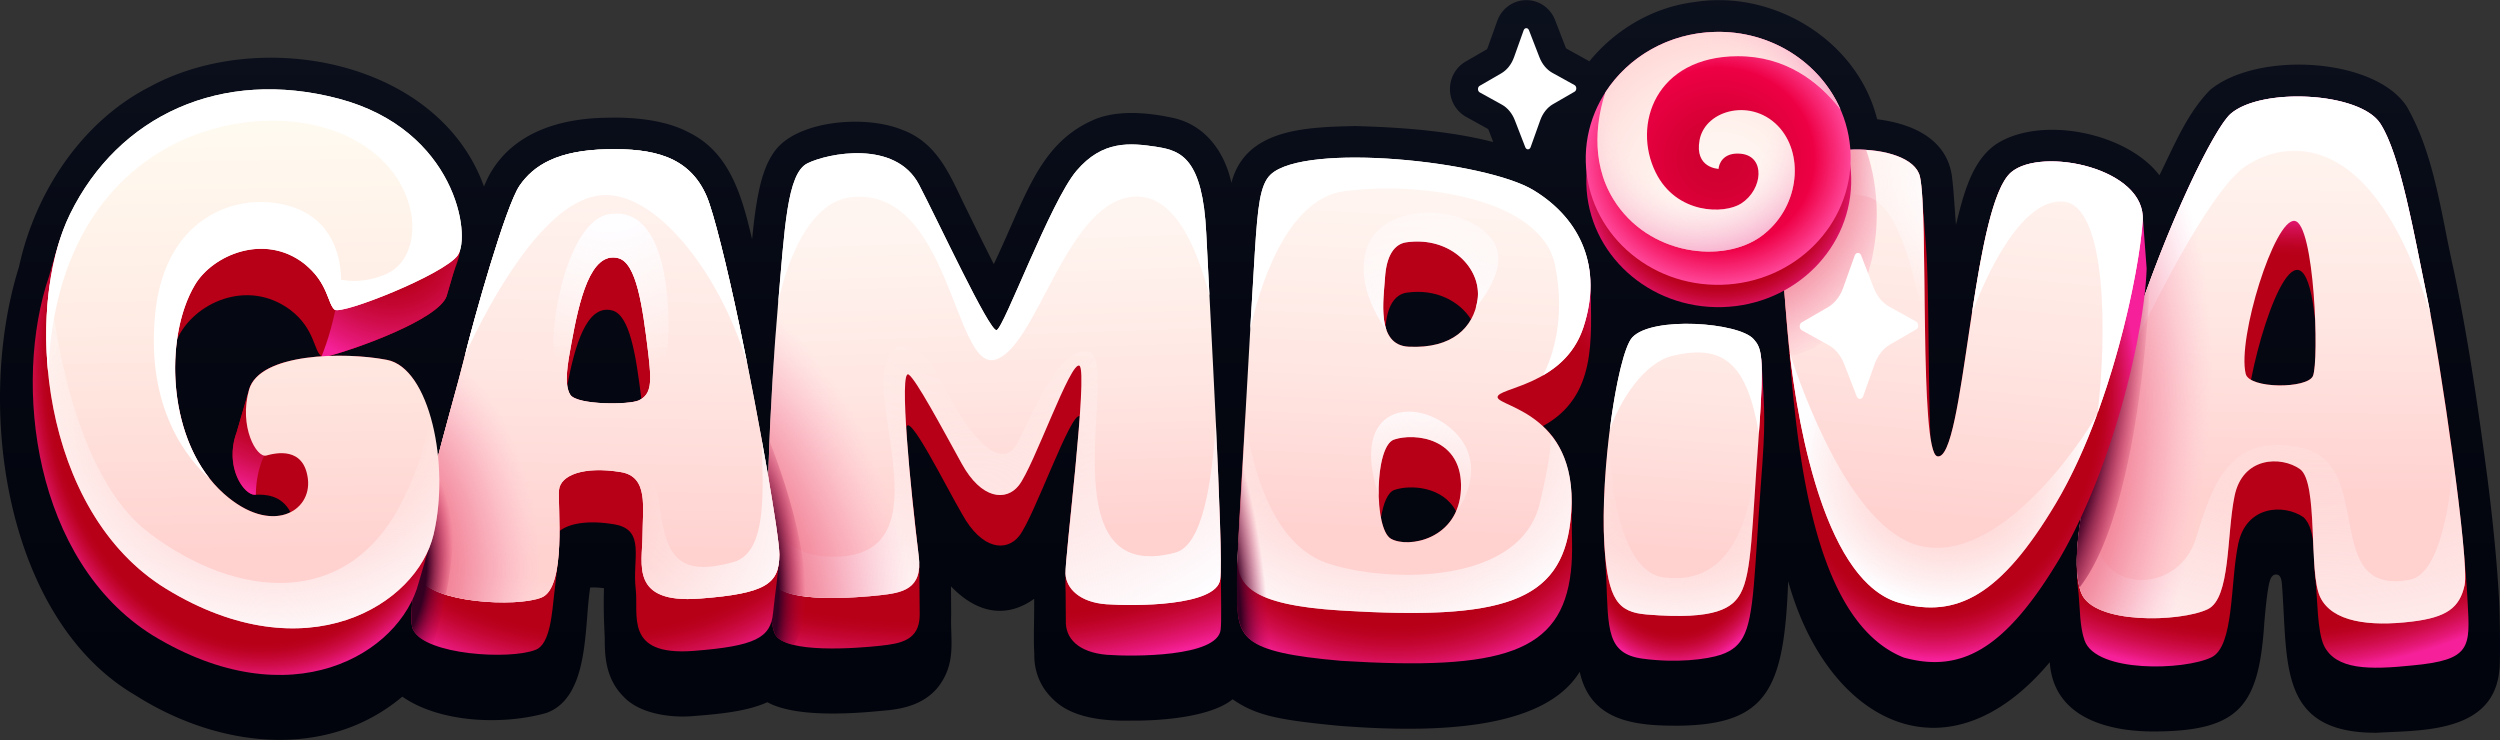
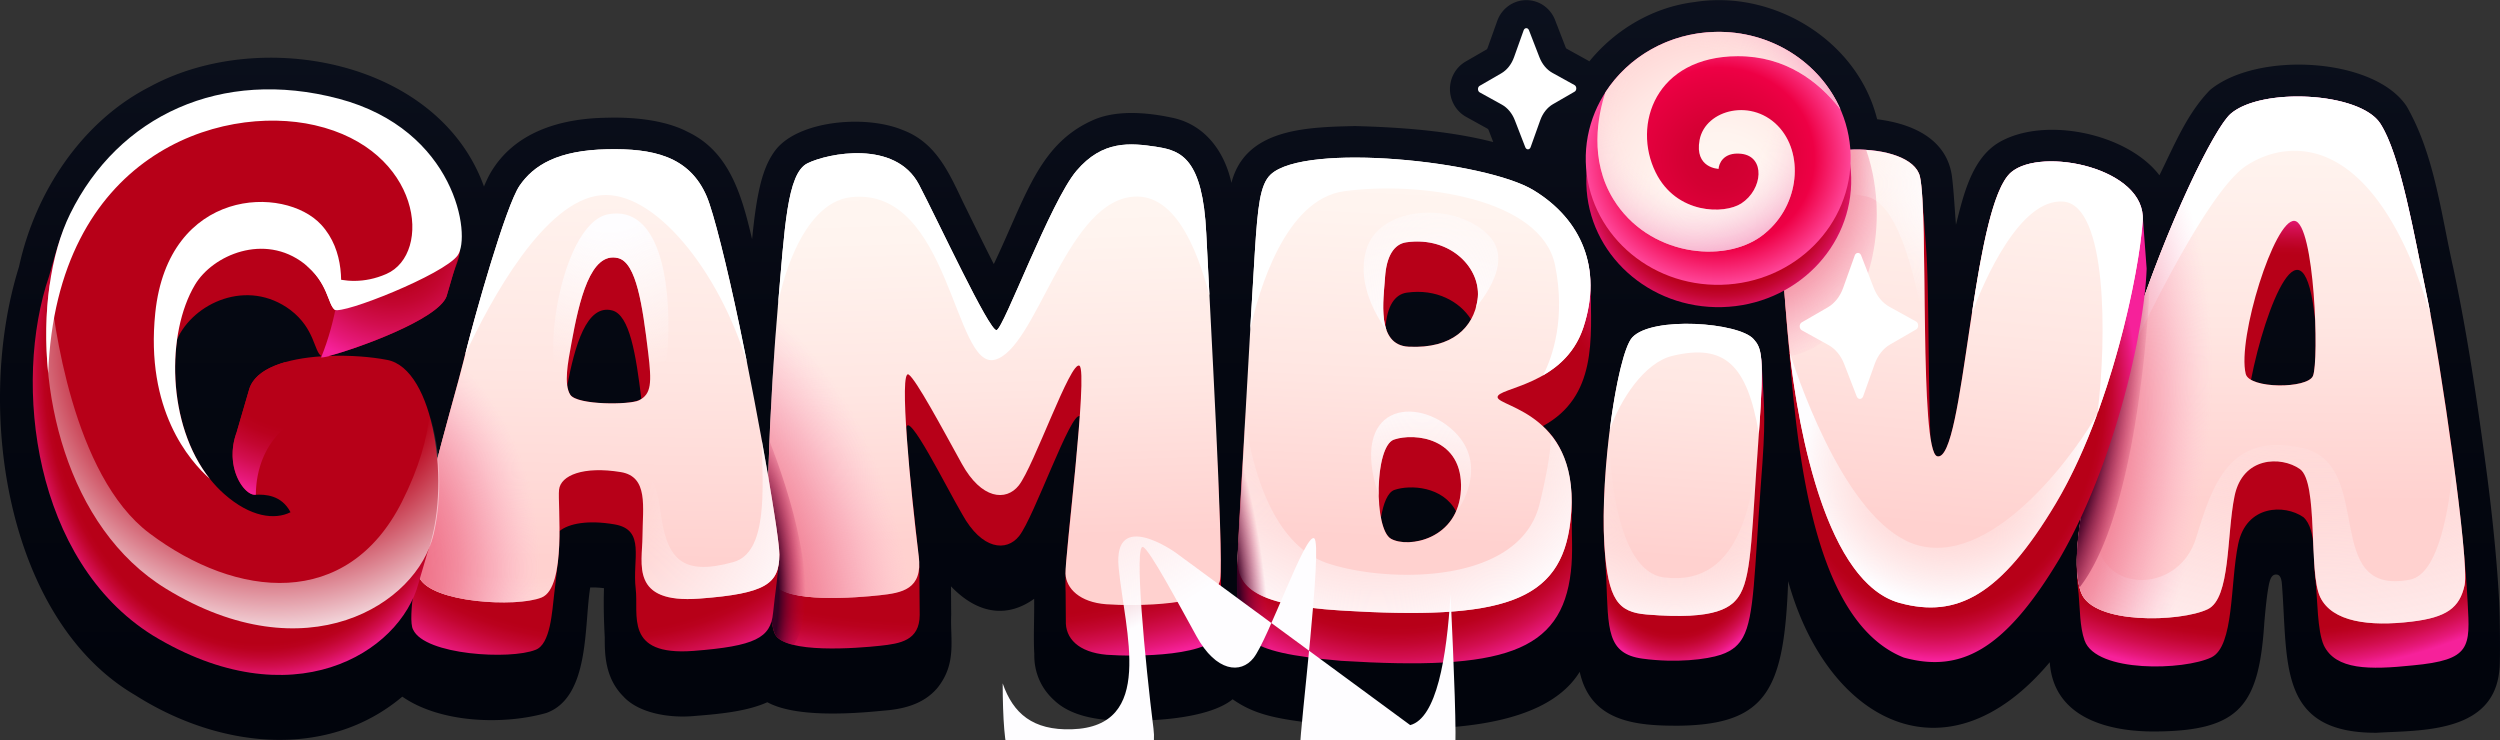
<svg xmlns="http://www.w3.org/2000/svg" xmlns:xlink="http://www.w3.org/1999/xlink" id="Logo" version="1.1" viewBox="0 0 500 148">
  <rect x="0" y="0" width="500" height="148" fill="#333333" stroke="none" />
  <defs>
    <radialGradient id="radial-gradient" cx="478.587" cy="90.879" fx="478.587" fy="90.879" r="93.894" gradientTransform="matrix(.887 -.019 .012 .549 27.569 47.73)" gradientUnits="userSpaceOnUse">
      <stop offset=".729" stop-color="#b70018" />
      <stop offset=".753" stop-color="#ba011e" />
      <stop offset=".787" stop-color="#c30631" />
      <stop offset=".827" stop-color="#d20e4f" />
      <stop offset=".872" stop-color="#e61879" />
      <stop offset=".901" stop-color="#f6219a" />
    </radialGradient>
    <radialGradient id="radial-gradient1" cx="475.858" cy="-328.17" fx="475.858" fy="-328.17" r="140.683" gradientTransform="rotate(-5.097 3965.773 -603.847) scale(.887)" gradientUnits="userSpaceOnUse">
      <stop offset=".337" stop-color="#fefdff" stop-opacity="0" />
      <stop offset=".417" stop-color="#fefdff" stop-opacity=".016" />
      <stop offset=".5" stop-color="#fefdff" stop-opacity=".065" />
      <stop offset=".584" stop-color="#fefdff" stop-opacity=".146" />
      <stop offset=".669" stop-color="#fefdff" stop-opacity=".259" />
      <stop offset=".755" stop-color="#fefdff" stop-opacity=".406" />
      <stop offset=".841" stop-color="#fefdff" stop-opacity=".585" />
      <stop offset=".925" stop-color="#fefdff" stop-opacity=".792" />
      <stop offset="1" stop-color="#fefdff" />
    </radialGradient>
    <radialGradient id="radial-gradient2" cx="423.311" cy="98.107" fx="423.311" fy="98.107" r="41.749" gradientTransform="rotate(10.232 892.484 299.335) scale(.887 1.885)" gradientUnits="userSpaceOnUse">
      <stop offset=".299" stop-color="#ef7289" />
      <stop offset=".376" stop-color="#ef738a" stop-opacity=".98" />
      <stop offset=".464" stop-color="#f0788f" stop-opacity=".921" />
      <stop offset=".558" stop-color="#f17f96" stop-opacity=".824" />
      <stop offset=".656" stop-color="#f38aa1" stop-opacity=".688" />
      <stop offset=".758" stop-color="#f697af" stop-opacity=".513" />
      <stop offset=".862" stop-color="#faa8bf" stop-opacity=".298" />
      <stop offset=".967" stop-color="#febbd3" stop-opacity=".05" />
      <stop offset=".986" stop-color="#ffbfd7" stop-opacity="0" />
    </radialGradient>
    <radialGradient id="radial-gradient3" cx="430.425" cy="89.065" fx="430.425" fy="89.065" r="24.076" gradientTransform="matrix(.874 .151 -.535 3.098 81.796 -254.082)" gradientUnits="userSpaceOnUse">
      <stop offset=".443" stop-color="#340022" />
      <stop offset=".556" stop-color="#61002d" stop-opacity=".669" />
      <stop offset=".809" stop-color="#bd0045" stop-opacity="0" />
    </radialGradient>
    <radialGradient id="radial-gradient4" cx="282.208" cy="89.576" fx="282.208" fy="89.576" r="65.604" gradientTransform="matrix(.887 0 0 .79 28.545 16.61)" gradientUnits="userSpaceOnUse">
      <stop offset=".729" stop-color="#b70018" />
      <stop offset=".758" stop-color="#ba011e" />
      <stop offset=".8" stop-color="#c30631" />
      <stop offset=".85" stop-color="#d20e4f" />
      <stop offset=".904" stop-color="#e61879" />
      <stop offset=".94" stop-color="#f6219a" />
    </radialGradient>
    <radialGradient id="radial-gradient5" cx="292.253" cy="82.805" fx="292.253" fy="82.805" r="63.994" gradientTransform="translate(28.545 7.867) scale(.887)" gradientUnits="userSpaceOnUse">
      <stop offset=".257" stop-color="#fefdff" />
      <stop offset="1" stop-color="#fefdff" stop-opacity="0" />
    </radialGradient>
    <radialGradient id="radial-gradient6" cx="282.391" cy="111.887" fx="282.391" fy="111.887" r="63.011" gradientTransform="rotate(.556 2976.805 2654.862) scale(.887)" gradientUnits="userSpaceOnUse">
      <stop offset=".178" stop-color="#fefdff" stop-opacity="0" />
      <stop offset=".293" stop-color="#fefdff" stop-opacity=".016" />
      <stop offset=".412" stop-color="#fefdff" stop-opacity=".065" />
      <stop offset=".494" stop-color="#fefdff" stop-opacity=".117" />
      <stop offset=".542" stop-color="#fefdff" stop-opacity=".147" />
      <stop offset=".615" stop-color="#fefdff" stop-opacity=".232" />
      <stop offset=".704" stop-color="#fefdff" stop-opacity=".371" />
      <stop offset=".807" stop-color="#fefdff" stop-opacity=".563" />
      <stop offset=".919" stop-color="#fefdff" stop-opacity=".806" />
      <stop offset="1" stop-color="#fefdff" />
    </radialGradient>
    <radialGradient id="radial-gradient7" cx="293.283" cy="176.204" fx="293.283" fy="176.204" r="58.826" gradientTransform="rotate(.556 2976.805 2654.862) scale(.887)" gradientUnits="userSpaceOnUse">
      <stop offset=".178" stop-color="#fefdff" stop-opacity="0" />
      <stop offset=".278" stop-color="#fefdff" stop-opacity=".016" />
      <stop offset=".381" stop-color="#fefdff" stop-opacity=".065" />
      <stop offset=".485" stop-color="#fefdff" stop-opacity=".146" />
      <stop offset=".59" stop-color="#fefdff" stop-opacity=".259" />
      <stop offset=".696" stop-color="#fefdff" stop-opacity=".406" />
      <stop offset=".802" stop-color="#fefdff" stop-opacity=".585" />
      <stop offset=".908" stop-color="#fefdff" stop-opacity=".792" />
      <stop offset="1" stop-color="#fefdff" />
    </radialGradient>
    <radialGradient id="radial-gradient8" cx="244.504" cy="167.236" fx="244.504" fy="167.236" r="16.502" gradientTransform="rotate(-6.85 -3556.162 140.431) scale(.887 3.407)" xlink:href="#radial-gradient3" />
    <radialGradient id="radial-gradient9" cx="180.435" cy="88.355" fx="180.435" fy="88.355" r="120.869" gradientTransform="matrix(.887 0 0 .416 28.545 49.53)" gradientUnits="userSpaceOnUse">
      <stop offset=".761" stop-color="#b70018" />
      <stop offset=".791" stop-color="#ba011e" />
      <stop offset=".834" stop-color="#c30631" />
      <stop offset=".884" stop-color="#d20e4f" />
      <stop offset=".94" stop-color="#e61879" />
      <stop offset=".977" stop-color="#f6219a" />
    </radialGradient>
    <radialGradient id="radial-gradient10" cx="98.057" cy="110.961" fx="98.057" fy="110.961" r="97.886" gradientTransform="rotate(.986 3241.164 6469.328) scale(.867 .887)" gradientUnits="userSpaceOnUse">
      <stop offset=".285" stop-color="#fefdff" stop-opacity="0" />
      <stop offset=".346" stop-color="#fefdff" stop-opacity=".036" />
      <stop offset=".446" stop-color="#fefdff" stop-opacity=".133" />
      <stop offset=".572" stop-color="#fefdff" stop-opacity=".291" />
      <stop offset=".72" stop-color="#fefdff" stop-opacity=".511" />
      <stop offset=".884" stop-color="#fefdff" stop-opacity=".788" />
      <stop offset="1" stop-color="#fefdff" />
    </radialGradient>
    <radialGradient id="radial-gradient11" cx="123.212" cy="127.702" fx="123.212" fy="127.702" r="55.005" gradientTransform="matrix(.871 -.171 .269 1.37 -3.769 -32.687)" gradientUnits="userSpaceOnUse">
      <stop offset=".285" stop-color="#ef7289" />
      <stop offset=".354" stop-color="#ef738a" stop-opacity=".98" />
      <stop offset=".434" stop-color="#f0788f" stop-opacity=".921" />
      <stop offset=".519" stop-color="#f17f96" stop-opacity=".824" />
      <stop offset=".608" stop-color="#f38aa1" stop-opacity=".688" />
      <stop offset=".7" stop-color="#f697af" stop-opacity=".513" />
      <stop offset=".795" stop-color="#faa8bf" stop-opacity=".298" />
      <stop offset=".89" stop-color="#febbd3" stop-opacity=".05" />
      <stop offset=".908" stop-color="#ffbfd7" stop-opacity="0" />
    </radialGradient>
    <radialGradient id="radial-gradient12" cx="136.053" cy="124.722" fx="136.053" fy="124.722" r="16.534" gradientTransform="matrix(.887 0 0 2.631 28.545 -209.559)" xlink:href="#radial-gradient3" />
    <radialGradient id="radial-gradient13" cx="102.02" cy="82.348" fx="102.02" fy="82.348" r="83.878" gradientTransform="matrix(.887 0 0 .746 28.545 19.535)" xlink:href="#radial-gradient" />
    <radialGradient id="radial-gradient14" cx="105.188" cy="31.483" fx="105.188" fy="31.483" r="43.514" xlink:href="#radial-gradient5" />
    <radialGradient id="radial-gradient15" cx="148.707" cy="492.086" fx="148.707" fy="492.086" r="71.385" gradientTransform="rotate(5.642 3623.382 1.577) scale(.887)" gradientUnits="userSpaceOnUse">
      <stop offset=".386" stop-color="#fefdff" stop-opacity="0" />
      <stop offset=".607" stop-color="#fefdff" stop-opacity=".389" />
      <stop offset=".961" stop-color="#fefdff" />
    </radialGradient>
    <radialGradient id="radial-gradient16" cx="44.584" cy="121.343" fx="44.584" fy="121.343" r="49.516" gradientTransform="rotate(4.151 410.301 522.26) scale(.887 1.165)" gradientUnits="userSpaceOnUse">
      <stop offset=".322" stop-color="#ef7289" />
      <stop offset=".387" stop-color="#ef738a" stop-opacity=".98" />
      <stop offset=".462" stop-color="#f0788f" stop-opacity=".921" />
      <stop offset=".542" stop-color="#f17f96" stop-opacity=".824" />
      <stop offset=".626" stop-color="#f38aa1" stop-opacity=".688" />
      <stop offset=".713" stop-color="#f697af" stop-opacity=".513" />
      <stop offset=".802" stop-color="#faa8bf" stop-opacity=".298" />
      <stop offset=".891" stop-color="#febbd3" stop-opacity=".05" />
      <stop offset=".908" stop-color="#ffbfd7" stop-opacity="0" />
    </radialGradient>
    <radialGradient id="radial-gradient17" cx="56.807" cy="121.861" fx="56.807" fy="121.861" r="15.67" gradientTransform="matrix(.879 .124 -.278 1.962 62.898 -130.165)" xlink:href="#radial-gradient3" />
    <radialGradient id="radial-gradient18" cx="26.927" cy="73.792" fx="26.927" fy="73.792" r="61.324" gradientTransform="matrix(.887 0 0 1.148 28.545 -11.358)" gradientUnits="userSpaceOnUse">
      <stop offset=".786" stop-color="#b70018" />
      <stop offset=".803" stop-color="#ba011e" />
      <stop offset=".825" stop-color="#c30631" />
      <stop offset=".852" stop-color="#d20e4f" />
      <stop offset=".882" stop-color="#e61879" />
      <stop offset=".901" stop-color="#f6219a" />
    </radialGradient>
    <radialGradient id="radial-gradient19" cx="56.217" cy="45.492" fx="56.217" fy="45.492" r="28.132" gradientTransform="translate(28.545 7.867) scale(.887)" gradientUnits="userSpaceOnUse">
      <stop offset=".257" stop-color="#b70018" />
      <stop offset=".36" stop-color="#ba011e" />
      <stop offset=".508" stop-color="#c30631" />
      <stop offset=".681" stop-color="#d20e4f" />
      <stop offset=".873" stop-color="#e61879" />
      <stop offset="1" stop-color="#f6219a" />
    </radialGradient>
    <radialGradient id="radial-gradient20" cx="36.467" cy="63.351" fx="36.467" fy="63.351" r="45.315" gradientTransform="translate(28.545 7.867) scale(.887)" gradientUnits="userSpaceOnUse">
      <stop offset=".543" stop-color="#b70018" />
      <stop offset=".593" stop-color="#ba011e" />
      <stop offset=".664" stop-color="#c30631" />
      <stop offset=".748" stop-color="#d20e4f" />
      <stop offset=".84" stop-color="#e61879" />
      <stop offset=".901" stop-color="#f6219a" />
    </radialGradient>
    <radialGradient id="radial-gradient21" cx="288.883" cy="605.394" fx="288.883" fy="605.394" r="66.729" gradientTransform="matrix(.915 .132 -.133 .914 -129.026 -522.735)" gradientUnits="userSpaceOnUse">
      <stop offset=".556" stop-color="#fefdff" stop-opacity="0" />
      <stop offset="1" stop-color="#fefdff" />
    </radialGradient>
    <radialGradient id="radial-gradient22" cx="345.459" cy="100.517" fx="345.459" fy="100.517" r="30.646" gradientTransform="matrix(.887 0 0 1.319 28.545 -35.473)" xlink:href="#radial-gradient" />
    <radialGradient id="radial-gradient23" cx="469.226" cy="47.91" fx="469.226" fy="47.91" r="46.412" gradientTransform="matrix(.917 -.032 .031 .783 -96.523 71.864)" gradientUnits="userSpaceOnUse">
      <stop offset=".134" stop-color="#fefdff" stop-opacity="0" />
      <stop offset=".229" stop-color="#fefdff" stop-opacity=".016" />
      <stop offset=".327" stop-color="#fefdff" stop-opacity=".065" />
      <stop offset=".425" stop-color="#fefdff" stop-opacity=".146" />
      <stop offset=".525" stop-color="#fefdff" stop-opacity=".259" />
      <stop offset=".626" stop-color="#fefdff" stop-opacity=".406" />
      <stop offset=".727" stop-color="#fefdff" stop-opacity=".585" />
      <stop offset=".827" stop-color="#fefdff" stop-opacity=".792" />
      <stop offset=".915" stop-color="#fefdff" />
    </radialGradient>
    <radialGradient id="radial-gradient24" cx="404.612" cy="80.455" fx="404.612" fy="80.455" r="50.199" gradientTransform="matrix(.887 0 0 1.165 28.545 -14.51)" xlink:href="#radial-gradient" />
    <radialGradient id="radial-gradient25" cx="354.568" cy="30.413" fx="354.568" fy="30.413" r="47.736" gradientTransform="translate(28.545 7.867) scale(.887)" gradientUnits="userSpaceOnUse">
      <stop offset=".369" stop-color="#ef7289" />
      <stop offset=".438" stop-color="#ef738a" stop-opacity=".98" />
      <stop offset=".517" stop-color="#f0788f" stop-opacity=".921" />
      <stop offset=".601" stop-color="#f17f96" stop-opacity=".824" />
      <stop offset=".69" stop-color="#f38aa1" stop-opacity=".688" />
      <stop offset=".781" stop-color="#f697af" stop-opacity=".513" />
      <stop offset=".875" stop-color="#faa8bf" stop-opacity=".298" />
      <stop offset=".969" stop-color="#febbd3" stop-opacity=".05" />
      <stop offset=".986" stop-color="#ffbfd7" stop-opacity="0" />
    </radialGradient>
    <radialGradient id="radial-gradient26" cx="416.431" cy="32.585" fx="416.431" fy="32.585" r="31.209" gradientTransform="translate(28.545 7.867) scale(.887)" gradientUnits="userSpaceOnUse">
      <stop offset=".329" stop-color="#fefdff" />
      <stop offset="1" stop-color="#fefdff" stop-opacity="0" />
    </radialGradient>
    <radialGradient id="radial-gradient27" cx="389.716" cy="-241.418" fx="389.716" fy="-241.418" r="40.292" gradientTransform="matrix(.883 -.088 .088 .858 66.927 333.687)" gradientUnits="userSpaceOnUse">
      <stop offset=".129" stop-color="#fefdff" stop-opacity="0" />
      <stop offset=".213" stop-color="#fefdff" stop-opacity=".016" />
      <stop offset=".3" stop-color="#fefdff" stop-opacity=".065" />
      <stop offset=".387" stop-color="#fefdff" stop-opacity=".146" />
      <stop offset=".476" stop-color="#fefdff" stop-opacity=".259" />
      <stop offset=".565" stop-color="#fefdff" stop-opacity=".406" />
      <stop offset=".655" stop-color="#fefdff" stop-opacity=".585" />
      <stop offset=".744" stop-color="#fefdff" stop-opacity=".792" />
      <stop offset=".821" stop-color="#fefdff" />
    </radialGradient>
    <radialGradient id="radial-gradient28" cx="262.505" cy="29.373" fx="262.505" fy="29.373" r="32.86" gradientTransform="matrix(.867 .012 -.012 .827 116.552 9.506)" gradientUnits="userSpaceOnUse">
      <stop offset=".73" stop-color="#b70018" />
      <stop offset=".768" stop-color="#ba011e" />
      <stop offset=".821" stop-color="#c30631" />
      <stop offset=".884" stop-color="#d20e4f" />
      <stop offset=".954" stop-color="#e61879" />
      <stop offset="1" stop-color="#f6219a" />
    </radialGradient>
    <radialGradient id="radial-gradient29" cx="262.516" cy="23.032" fx="262.516" fy="23.032" r="30.569" gradientTransform="matrix(.867 .012 -.012 .827 116.437 9.508)" gradientUnits="userSpaceOnUse">
      <stop offset="0" stop-color="#ce002f" />
      <stop offset=".254" stop-color="#d40033" />
      <stop offset=".614" stop-color="#e70040" />
      <stop offset=".719" stop-color="#ee0045" />
      <stop offset="1" stop-color="#ff479a" />
    </radialGradient>
    <radialGradient id="radial-gradient30" cx="261.313" cy="40.727" fx="261.313" fy="40.727" r="42.89" gradientTransform="matrix(.867 0 0 .867 117.43 2.378)" gradientUnits="userSpaceOnUse">
      <stop offset="0" stop-color="#fff9f4" />
      <stop offset=".291" stop-color="#fff4ef" />
      <stop offset=".627" stop-color="#ffe6e3" />
      <stop offset=".985" stop-color="#ffcfcf" />
      <stop offset="1" stop-color="#ffcecf" />
    </radialGradient>
    <radialGradient id="radial-gradient31" cx="256.822" cy="13.347" fx="256.822" fy="13.347" r="43.837" gradientTransform="matrix(.867 -.011 .009 .827 115.94 15.375)" gradientUnits="userSpaceOnUse">
      <stop offset=".389" stop-color="#ffe8eb" stop-opacity="0" />
      <stop offset="1" stop-color="#ea469a" />
    </radialGradient>
    <linearGradient id="linear-gradient" x1="250" y1="151.28" x2="250" y2="-3.612" gradientUnits="userSpaceOnUse">
      <stop offset=".102" stop-color="#01040c" />
      <stop offset=".566" stop-color="#050812" />
      <stop offset="1" stop-color="#0c111e" />
    </linearGradient>
    <linearGradient id="linear-gradient1" x1="455.289" y1="-1.819" x2="454.232" y2="110.551" gradientUnits="userSpaceOnUse">
      <stop offset="0" stop-color="#fff9f4" />
      <stop offset=".275" stop-color="#fff4ef" />
      <stop offset=".593" stop-color="#ffe6e2" />
      <stop offset=".908" stop-color="#ffd1cf" />
    </linearGradient>
    <linearGradient id="linear-gradient2" x1="286.469" y1="13.252" x2="281.606" y2="108.067" gradientUnits="userSpaceOnUse">
      <stop offset="0" stop-color="#fff9f4" />
      <stop offset=".303" stop-color="#fff4ef" />
      <stop offset=".653" stop-color="#ffe6e2" />
      <stop offset="1" stop-color="#ffd1cf" />
    </linearGradient>
    <linearGradient id="linear-gradient3" x1="195.985" y1="20.804" x2="198.903" y2="107.839" xlink:href="#linear-gradient2" />
    <linearGradient id="linear-gradient4" x1="121.616" y1="1.485" x2="119.671" y2="111.859" xlink:href="#linear-gradient2" />
    <linearGradient id="linear-gradient5" x1="121.616" y1="1.485" x2="119.671" y2="111.859" xlink:href="#linear-gradient2" />
    <linearGradient id="linear-gradient6" x1="49.739" y1="-8.453" x2="51.684" y2="111.646" gradientUnits="userSpaceOnUse">
      <stop offset="0" stop-color="#fffff4" />
      <stop offset=".28" stop-color="#fffaf0" />
      <stop offset=".604" stop-color="#ffece4" />
      <stop offset=".949" stop-color="#ffd5d2" />
      <stop offset="1" stop-color="#ffd1cf" />
    </linearGradient>
    <linearGradient id="linear-gradient7" x1="342.165" y1="19.793" x2="334.872" y2="111.69" xlink:href="#linear-gradient2" />
    <linearGradient id="linear-gradient8" x1="396.783" y1="-3.218" x2="386.085" y2="105.211" xlink:href="#linear-gradient2" />
    <style>
            .st32{fill:#fff}
        </style>
  </defs>
  <path d="m98.041 34.687.004-.006.005-.01-.008.016Zm401.8 85.75c-.429-8.412-1.51-18.616-2.68-27.3-1.839-13.744-3.759-26.657-6.535-39.703-2.456-10.85-3.739-22.482-9.281-32.155-6.453-9.796-29.897-11.097-39.345-3.276-4.628 4.756-7.083 10.944-10.114 17.052-6.362-8.35-22.88-11.87-32.009-6.622-5.548 3.228-7.209 10.687-8.684 16.497-.23-2.725-.43-6.595-.757-9.272-.697-6.707-6.192-10.697-15.006-11.81C371.527 8.146 354.746-2.109 338.962.404c-8.324 1.004-15.901 5.5-21.093 11.871-.084-.052-.161-.112-.248-.16l-4.357-2.41a1.12 1.12 0 0 1-.154-.286l-2.09-5.399c-.94-2.426-3.199-3.994-5.757-3.994-2.59 0-4.925 1.667-5.81 4.148l-1.924 5.386c-.054.154-.115.25-.149.295l-4.251 2.455c-1.955 1.128-3.158 3.26-3.137 5.562.021 2.303 1.262 4.413 3.24 5.507l4.357 2.41c.035.043.097.137.155.287l.904 2.337c-9.077-2.34-19.211-2.975-27.645-3.2-9.813.225-21.921.52-24.717 11.359-1.402-6.377-5.408-11.8-12.083-13.076-4.744-.997-10.599-1.51-15.187.351-11.247 4.74-13.774 15.403-20.256 28.973-1.979-3.885-4.169-8.376-6.13-12.353-2.854-5.99-5.443-11.976-12.103-14.469-7.634-3.166-21.393-1.826-25.679 4.367-1.87 2.626-2.69 5.823-3.293 8.95-.528 2.813-.85 5.684-1.137 8.533-2.046-8.771-4.531-17.521-12.853-21.459-4.526-2.383-10.83-3.005-16.228-2.84-9.393.13-18.555 2.92-23.292 11.13-.473.848-.87 1.722-1.251 2.618-9.107-25.28-44.728-32.008-66.88-19.922C16.42 24.278 7.045 38.377 3.807 53.328c-9 28.743-2.356 70.819 23.289 85.735 17.006 10.789 38.474 12.827 53.364.265 7.682 5.344 20.348 5.679 28.826 3.261 8.735-3.18 7.51-17.607 8.762-25.094a17.13 17.13 0 0 1 2.749.146c-.1 3.133-.04 6.258.152 9.789-.005 3.232-.011 8.117 3.717 11.85 2.968 3.274 9.05 4.446 14.466 3.897 5.471-.422 10.49-1.001 14.339-2.731 5.594 3.071 16.774 2.33 23.066 1.7 3.533-.262 7.943-1.027 10.928-4.54 3.938-4.9 2.564-9.635 2.777-14.659-.02-1.404-.029-4.274-.046-5.674 5.693 5.918 11.603 6.118 16.634 2.488.052 3.663-.164 7.745.03 11.066-.073 3.596 1.34 6.87 4 9.25 3.66 3.49 9.847 4.176 15.346 4.047 5.392.068 15.827-.591 20.319-4.27 4.77 3.348 9.561 4.172 21.276 5.31 17.58 1.356 40.707 1.32 48.141-10.802 2.206 10.047 11.3 10.822 19.92 10.781 17.72-.252 20.967-7.46 21.774-28.912 7.692 27.84 31.468 41.033 52.316 16.209.764 11.118 11.667 13.937 21.171 13.857 16.92-.13 20.688-5.208 21.751-21.902.245-2.693.498-5.477.933-7.587.343-1.567.826-1.983 1.6-1.886.84.106.943 1.436.994 2.116 1.199 15.782-.788 29.564 18.89 29.52 6.765-.426 17.633-.022 22.346-6.301 1.499-2.029 2.097-4.269 2.286-6.72.145-1.873.065-10.34-.082-13.1Z" style="fill:url(#linear-gradient)" />
  <path d="M493.532 120.499c-.806-16.437-5.18-46.56-8.087-60.957-2.652-12.608-5.317-28.542-9.393-34.838-4.077-6.297-23.772-7.28-29.918-1.941-3.183 2.764-12.532 21.436-20.026 44.61-6.85 21.74-12.24 37.442-10.39 51.363.292 3.01.216 6.59 1.2 9.36 2.335 6.516 19.937 5.98 25.35 3.378 4.599-2.211 3.742-14.777 5.365-22.648 1.622-7.87 9.282-8.015 13.05-5.392 2.77 2.516 1.84 9.046 2.427 12.722.403 3.79.339 9.953 1.646 12.897 2.382 4.962 9.16 4.923 17.754 4.028 11.776-1.093 11.498-3.636 11.022-12.583Zm-30.94-45.309c-.922 2.176-9.347 2.537-12.392.775 2.844-14.576 10.577-34.345 12.84-11.743.188 5.295.023 9.856-.448 10.968Z" style="fill:url(#radial-gradient)" />
  <path d="M485.445 59.542c-2.652-12.608-5.317-28.542-9.393-34.838-4.077-6.297-23.772-7.28-29.918-1.941-3.183 2.764-12.532 21.436-20.026 44.61-5.421 16.767-10.302 32.815-10.71 43.41-.118 3.043.075 5.648.801 7.676 2.336 6.517 19.937 5.98 25.35 3.379 4.6-2.211 3.743-14.777 5.366-22.648 1.622-7.87 9.282-8.015 13.05-5.392 3.766 2.622 1.69 20.656 4.073 25.618 2.382 4.963 9.774 5.942 18.352 4.9 6.893-.837 9.547-2.718 10.535-7.315.988-4.596-4.827-44.85-7.48-57.459ZM462.592 75.19c-1.092 2.577-12.706 2.61-13.447-.417-1.727-7.057 5.745-31.013 9.762-30.595 4.016.417 4.945 28.038 3.685 31.012Z" style="fill:url(#linear-gradient1)" />
  <path class="st32" d="M485.445 59.542c-2.652-12.608-5.317-28.542-9.393-34.838-4.077-6.297-23.772-7.28-29.918-1.941-3.183 2.764-12.532 21.436-20.025 44.61a945.204 945.204 0 0 0-3.131 9.833c4.302-9.395 18.221-38.795 26.28-44.068 8.392-5.49 25.67-7.226 36.86 29.826-.24-1.289-.466-2.44-.673-3.422Z" />
  <path d="M459.964 93.798c3.767 2.622 1.692 20.656 4.074 25.619 2.382 4.962 9.774 5.941 18.352 4.9 6.893-.838 9.547-2.72 10.535-7.315.48-2.23-.643-12.857-2.229-24.647-.773 9.02-2.893 22.448-8.683 23.572-17.975 3.49-6.81-22.955-21.465-26.306-14.656-3.351-18.076 7.316-21.332 17.967-3.255 10.65-17.512 11.255-19.663 1.482-.839-3.813-1.177-9.703-1.279-15.47-1.4 5.555-2.323 10.615-2.709 14.938-.36 4.024-.265 7.41.634 9.92 2.336 6.518 19.937 5.982 25.35 3.38 4.6-2.211 3.743-14.777 5.366-22.648 1.622-7.87 9.282-8.015 13.05-5.392Z" style="fill:url(#radial-gradient1)" />
  <path d="M485.445 59.542c-2.652-12.608-5.317-28.542-9.393-34.838-4.077-6.297-23.772-7.28-29.918-1.941-3.183 2.764-12.532 21.436-20.026 44.61-5.421 16.767-10.302 32.815-10.71 43.41-.118 3.043.075 5.648.801 7.676 2.336 6.517 19.937 5.98 25.35 3.379 4.6-2.211 3.743-14.777 5.366-22.648 1.622-7.87 9.282-8.015 13.05-5.392 3.766 2.622 1.69 20.656 4.073 25.618 2.382 4.963 9.774 5.942 18.352 4.9 6.893-.837 9.547-2.718 10.535-7.315.988-4.596-4.827-44.85-7.48-57.459ZM462.592 75.19c-1.092 2.577-12.706 2.61-13.447-.417-1.727-7.057 5.745-31.013 9.762-30.595 4.016.417 4.945 28.038 3.685 31.012Z" style="fill:url(#radial-gradient2)" />
  <path d="M426.108 67.374c-4.455 13.778-8.606 27.111-10.159 37.31a55.243 55.243 0 0 0-.59 6.175c-.1 2.572.058 4.789.537 6.651 10.943-14.002 13.575-50.213 14.126-61.41a287.19 287.19 0 0 0-3.914 11.274Z" style="fill:url(#radial-gradient3)" />
  <path d="M318.097 57.112c.009-8.02-4.332-13.886-11.558-18.278-9.61-5.84-45.695-9.606-52.581-3.13-2.123 1.998-2.071 5.67-2.646 14.572-.71 14.11-4.178 56.99-3.84 67.813-.173 9.516.54 12.31 20.748 14.075 32.308 2.002 44.11-1.65 45.957-17.87.43-3.737.147-7.175.173-10.867.398-8.191-1.577-14.55-5.787-18.205 10.803-5.863 9.73-17.34 9.534-28.11Zm-36.743 1.417c5.876-.835 10.573 1.74 12.847 5.351-1.945 3.455-5.93 5.785-12.475 5.46-2.682-.133-4.006-1.74-4.616-3.898.3-4.262 1.868-6.575 4.244-6.913Zm-3.155 49.227c-.935-.526-1.604-2.13-2.008-4.21.46-2.844 1.354-5.101 2.69-5.56 3.171-1.091 9.731-.724 12.327 4.281-2.697 6.115-10.136 7.105-13.009 5.49Z" style="fill:url(#radial-gradient4)" />
  <path d="M316.684 65.46c3.844-11.732-.367-21.576-9.977-27.416s-45.695-9.607-52.58-3.13c-2.123 1.997-2.576 6.45-3.15 15.35-.576 8.902-3.157 55.06-3.432 60.83-.275 5.768 2.295 9.866 20.58 10.999 32.308 2.002 44.11-1.65 45.957-17.868 2.445-21.459-14.38-22.79-14.563-24.765-.183-1.975 13.322-2.267 17.166-14ZM292.19 97.923c-.482 9.961-10.537 11.777-13.99 9.834-3.453-1.942-3.3-18.505.586-19.84 4.109-1.413 13.907-.389 13.404 10.006Zm3.317-37.939c-.807 5.44-4.986 9.794-13.78 9.357-6.544-.325-5.01-9.425-4.718-13.88.283-4.32 1.858-6.661 4.251-7.001 8.947-1.272 15.162 5.362 14.247 11.524Z" style="fill:url(#linear-gradient2)" />
  <path class="st32" d="M306.707 38.044c-9.61-5.84-45.695-9.606-52.58-3.13-2.124 1.997-2.576 6.45-3.15 15.35-.171 2.634-.527 8.529-.95 15.673 1.725-7.806 6.995-26.063 18.781-27.686 15.03-2.07 39.487 1.343 42.21 14.823 2.11 10.457-.426 18.195-2.416 22.003 3.246-1.867 6.492-4.76 8.082-9.616 3.844-11.733-.367-21.577-9.977-27.417Z" />
  <path d="M277.008 55.46c.283-4.32 1.858-6.661 4.252-7.001 8.946-1.272 15.16 5.362 14.246 11.524a12.243 12.243 0 0 1-.34 1.538c3.288-4.067 6.68-10.067 2.683-14.308-6.588-6.992-21.908-6.177-24.567 2.676-2.015 6.706 1.973 13.338 4.027 16.163-1.16-3.138-.485-7.785-.301-10.591Z" style="fill:url(#radial-gradient5)" />
  <path d="M307.92 100.78c-4 16.303-30.505 15.82-42.326 11.901-11.659-3.865-15.42-20.553-16.599-29.195a2780.083 2780.083 0 0 0-1.454 27.597c-.275 5.769 2.299 9.877 20.585 11.01 32.307 2.002 44.108-1.649 45.956-17.868.956-8.392-1.039-13.696-3.829-17.174-.125 2.802-.712 7.122-2.333 13.728Z" style="fill:url(#radial-gradient6)" />
  <path d="M278.785 87.915c4.109-1.412 13.907-.388 13.404 10.007-.081 1.673-.437 3.111-.981 4.345s7.282-8.562-.354-15.954c-7.56-7.318-21.208-5.434-15.108 12.817-.125-5.026.88-10.472 3.04-11.214Z" style="fill:url(#radial-gradient7)" />
  <path d="M247.392 117.917c-.115 6.346.252 9.873 6.445 11.928 3.72-10.096-1.91-28.213-5.153-40.306-.725 12.428-1.445 23.469-1.292 28.378Z" style="fill:url(#radial-gradient8)" />
  <path d="M244.151 111.284c-.131-13.806-2.707-51.743-3.325-64.548-.718-14.877-4.73-16.088-9.442-16.839-5.546-.883-11.03-1.35-16.226 4.758-5.195 6.109-14.333 31.645-15.754 31.965-1.421.32-12.062-22.305-15.664-29.152-4.723-8.976-17.792-6.557-21.886-4.525-4.094 2.032-4.592 12.505-5.979 28.47-1.036 11.919-2.536 31.759-2.248 45.736l.046 5.834c.04 6.694.413 11.922 1.32 13.818 1.92 4.008 16.574 2.838 21.005 2.354 4.032-.44 7.908-1.005 7.94-6.158l-.024-2.989-.053-6.687c-.629-8.088-2.16-18.74-2.611-27.585.194-4.139 7.924 11.554 11.197 17.124 3.921 7.11 8.84 7.556 11.393 4.327 2.985-3.778 10.335-24.944 12.117-23.94-1.059 15.228-3.172 28.234-2.833 35.277l.032 4.056.012 1.494c-.161 3.58 2.491 6.378 8.17 6.88 5.303.394 22.07.46 22.784-4.974.1-.765.132-2.392.109-4.664l-.017-2.134-.063-7.898Z" style="fill:url(#radial-gradient9)" />
  <path d="M183.788 36.904c3.603 6.847 14.107 29.445 15.528 29.125s10.788-25.756 15.983-31.865c5.195-6.109 10.68-5.641 16.226-4.758 4.711.751 9.009 2.372 9.727 17.25.718 14.876 3.503 63.786 2.79 69.221-.714 5.435-17.482 5.368-22.785 4.974-5.304-.395-8.03-3.139-8.162-6.129s4.545-40.364 2.805-41.567c-1.74-1.203-9.142 20.135-12.141 23.929-2.552 3.229-7.471 2.783-11.393-4.326-3.951-7.164-9.185-16.922-10.635-17.848-1.985-1.268.386 23.278 2.02 36.316.842 6.71-3.402 7.343-7.834 7.827-4.43.484-19.085 1.654-21.004-2.355-2.64-5.514-.746-39.208.64-55.172s1.842-26.825 5.936-28.857c4.095-2.032 17.576-4.74 22.299 4.236Z" style="fill:url(#linear-gradient3)" />
-   <path d="M235.1 110.505c-25.994 6.994-11.32-37.53-16.98-39.964-5.659-2.435-11.22 11.36-14.585 17.953-3.365 6.594-10.357-2.06-15.382-12.506s-12.528-8.94-11.37 3.03c1.245 12.86 7.445 31.812-9.384 32.322-7.774.236-11.723-3.148-13.809-9.182.018 7.038.383 12.577 1.323 14.54 1.919 4.008 16.573 2.838 21.004 2.355 4.432-.485 8.676-1.118 7.834-7.827-1.634-13.038-4.005-37.584-2.02-36.316 1.45.926 6.684 10.683 10.635 17.848 3.921 7.109 8.841 7.554 11.393 4.326 2.998-3.794 10.4-25.132 12.14-23.93 1.741 1.203-2.936 38.578-2.804 41.568.132 2.99 2.858 5.734 8.162 6.128 5.303.394 22.07.461 22.785-4.973.36-2.744-.172-16.573-.88-31.508-.763 12.772-2.813 24.723-8.063 26.136Z" style="fill:url(#radial-gradient10)" />
+   <path d="M235.1 110.505s-12.528-8.94-11.37 3.03c1.245 12.86 7.445 31.812-9.384 32.322-7.774.236-11.723-3.148-13.809-9.182.018 7.038.383 12.577 1.323 14.54 1.919 4.008 16.573 2.838 21.004 2.355 4.432-.485 8.676-1.118 7.834-7.827-1.634-13.038-4.005-37.584-2.02-36.316 1.45.926 6.684 10.683 10.635 17.848 3.921 7.109 8.841 7.554 11.393 4.326 2.998-3.794 10.4-25.132 12.14-23.93 1.741 1.203-2.936 38.578-2.804 41.568.132 2.99 2.858 5.734 8.162 6.128 5.303.394 22.07.461 22.785-4.973.36-2.744-.172-16.573-.88-31.508-.763 12.772-2.813 24.723-8.063 26.136Z" style="fill:url(#radial-gradient10)" />
  <path d="M183.788 36.904c3.603 6.847 14.107 29.445 15.528 29.125s10.788-25.756 15.983-31.865c5.195-6.109 10.68-5.641 16.226-4.758 4.711.751 9.009 2.372 9.727 17.25.718 14.876 3.503 63.786 2.79 69.221-.714 5.435-17.482 5.368-22.785 4.974-5.304-.395-8.03-3.139-8.162-6.129s4.545-40.364 2.805-41.567c-1.74-1.203-9.142 20.135-12.141 23.929-2.552 3.229-7.471 2.783-11.393-4.326-3.951-7.164-9.185-16.922-10.635-17.848-1.985-1.268.386 23.278 2.02 36.316.842 6.71-3.402 7.343-7.834 7.827-4.43.484-19.085 1.654-21.004-2.355-2.64-5.514-.746-39.208.64-55.172s1.842-26.825 5.936-28.857c4.095-2.032 17.576-4.74 22.299 4.236Z" style="fill:url(#radial-gradient11)" />
  <path class="st32" d="M241.252 46.655c-.718-14.877-5.016-16.498-9.727-17.249-5.546-.883-11.03-1.35-16.226 4.758-5.195 6.109-14.562 31.545-15.983 31.865-1.421.32-11.925-22.277-15.528-29.125-4.723-8.975-18.204-6.267-22.299-4.235-4.07 2.02-4.543 12.771-5.912 28.588.238-2.598 4.304-20.73 14.672-21.828 19.793-2.098 20.506 34.64 28.718 32.518 8.213-2.123 13.942-30.421 26.915-32.518 8.842-1.43 13.447 10.019 16.007 19.66-.266-5.096-.493-9.45-.637-12.434Z" />
  <path d="M153.896 88.194c-.258 6.66-.386 13.282-.27 18.954l.048 5.835c.04 6.693.411 11.922 1.32 13.818.51 1.068 1.94 1.76 3.826 2.204 5.962-10.161-1.32-31.622-4.924-40.811Z" style="fill:url(#radial-gradient12)" />
  <path d="M154.61 122.624c.391-3.91 1.03-7.749 1.265-11.68.048-5.77-11.056-62.433-14.524-70.553-3.484-8.156-10.9-9.64-19.884-9.455-9.95.206-14.744 3.207-17.546 7.283-2.802 4.077-9.273 25.907-11.22 34.012-1.619 6.78-8.02 27.647-9.12 38.42l-.928 7.999c-.327 2.413-.663 6.242-.022 7.284 2.344 5.077 19.416 6.064 24.475 4.03 3.012-1.102 3.312-7.699 3.742-11.237.46-4.174 1.112-8.27 1.055-12.515 1.89-1.533 5.73-2.247 11.015-1.336 6.29 1.084 3.506 6.98 4.225 12.879.633 5.192-2.36 13.465 11.518 12.426 12.408-.959 15.47-2.626 15.948-7.558ZM122.417 62.08c3.532.887 4.774 8.903 5.857 17.712-1.903 1.362-12.571 1.281-14.206-.822-.326-.499-.52-1.135-.62-1.864 1.529-7.934 3.833-16.315 8.97-15.026Z" style="fill:url(#radial-gradient13)" />
-   <path d="M155.875 110.944c.03-3.535-3.946-26.544-7.968-45.735-2.542-12.128-5.213-22.757-6.556-25.902-3.484-8.155-10.9-9.639-19.884-9.454-9.95.206-14.744 3.207-17.546 7.283-2.802 4.076-9.273 26.99-11.22 35.095-1.947 8.106-11.201 38.165-8.856 43.242 2.344 5.078 19.415 6.064 24.475 4.03 5.059-2.034 3.177-18.656 3.492-21.556.316-2.9 4.895-4.74 12.32-3.532 5.605.912 4.397 6.933 4.366 12.876-.029 5.481-2.5 13.468 11.377 12.43 13.436-1.006 15.953-3.007 16-8.776Zm-28.103-30.863c-1.776.885-12.343.97-13.703-1.111-1.36-2.082-.471-6.526.228-10.376 1.533-8.434 3.774-18.37 9.335-16.975 3.673.922 4.87 9.556 5.986 18.773.75 6.196.682 8.43-1.846 9.689Z" style="fill:url(#linear-gradient4)" />
  <path d="M155.875 110.944c.03-3.535-3.946-26.544-7.968-45.735-2.542-12.128-5.213-22.757-6.556-25.902-3.484-8.155-10.9-9.639-19.884-9.454-9.95.206-14.744 3.207-17.546 7.283-2.802 4.076-9.273 26.99-11.22 35.095-1.947 8.106-11.201 38.165-8.856 43.242 2.344 5.078 19.415 6.064 24.475 4.03 5.059-2.034 3.177-18.656 3.492-21.556.316-2.9 4.895-4.74 12.32-3.532 5.605.912 4.397 6.933 4.366 12.876-.029 5.481-2.5 13.468 11.377 12.43 13.436-1.006 15.953-3.007 16-8.776Zm-28.103-30.863c-1.776.885-12.343.97-13.703-1.111-1.36-2.082-.471-6.526.228-10.376 1.533-8.434 3.774-18.37 9.335-16.975 3.673.922 4.87 9.556 5.986 18.773.75 6.196.682 8.43-1.846 9.689Z" style="fill:url(#linear-gradient5)" />
  <path class="st32" d="M149.425 72.637c-.5-2.506-1.009-4.998-1.518-7.428-2.542-12.128-5.213-22.757-6.556-25.902-3.484-8.155-10.9-9.64-19.884-9.454-9.95.206-14.744 3.207-17.546 7.283-2.667 3.88-8.653 24.81-10.904 33.81 5.157-11.081 15.872-30.828 27.175-31.902 10.772-1.023 23.712 15.293 29.233 33.593Z" />
  <path d="M133.577 68.872c.686-12.644-1.737-27.85-11.892-26.028-10.155 1.822-14.694 35.02-7.616 36.126-1.36-2.082-.471-6.526.228-10.376 1.533-8.434 3.774-18.37 9.335-16.975 3.673.922 4.87 9.556 5.986 18.773.75 6.196.682 8.43-1.846 9.69 0 0 5.12 1.434 5.805-11.21Z" style="fill:url(#radial-gradient14)" />
  <path d="M155.875 110.944c.018-2.167-1.47-11.654-3.55-23.091.316 10.516 1.13 22.685-5.658 24.564-10.454 2.894-13.39-.729-14.6-10.34-1.21-9.611-6.383-14.01-18.203-10.947-11.82 3.065-.794 24.207-14.128 24.507-8.4.189-13.47-3.161-16.076-5.667-.288 2.556-.274 4.51.184 5.503 2.345 5.078 19.416 6.064 24.475 4.03 5.06-2.034 3.178-18.656 3.493-21.556.316-2.9 4.895-4.74 12.32-3.531 5.605.911 4.397 6.933 4.366 12.875-.029 5.482-2.5 13.468 11.377 12.43 13.436-1.006 15.952-3.007 16-8.776Z" style="fill:url(#radial-gradient15)" />
  <path d="M155.875 110.944c.03-3.535-3.946-26.544-7.968-45.735-2.542-12.128-5.213-22.757-6.556-25.902-3.484-8.155-10.9-9.639-19.884-9.454-9.95.206-14.744 3.207-17.546 7.283-2.802 4.076-9.273 26.99-11.22 35.095-1.947 8.106-11.201 38.165-8.856 43.242 2.344 5.078 19.415 6.064 24.475 4.03 5.059-2.034 3.177-18.656 3.492-21.556.316-2.9 4.895-4.74 12.32-3.532 5.605.912 4.397 6.933 4.366 12.876-.029 5.481-2.5 13.468 11.377 12.43 13.436-1.006 15.953-3.007 16-8.776Zm-28.103-30.863c-1.776.885-12.343.97-13.703-1.111-1.36-2.082-.471-6.526.228-10.376 1.533-8.434 3.774-18.37 9.335-16.975 3.673.922 4.87 9.556 5.986 18.773.75 6.196.682 8.43-1.846 9.689Z" style="fill:url(#radial-gradient16)" />
-   <path d="M87.8 90.512c-1.887 7.246-3.683 14.89-4.219 20.139-.31 2.667-.63 5.335-.939 8.001-.326 2.413-.652 6.24-.011 7.282.57 1.236 2.023 2.225 3.953 2.991 6.982-22.293 3.347-34.071 1.216-38.413Z" style="fill:url(#radial-gradient17)" />
  <path d="M83.73 116.552c.57-1.944 1.137-3.888 1.705-5.832 4.905-13.36 1.454-37.034-8.041-38.745-3.12-.604-7.359-.95-11.586-.793 5.538-1.44 21.746-7.265 23.496-11.884.408-1.396.817-2.794 1.224-4.192.48-1.64 1.34-3.214 1.438-4.922 1.416-24.73-26.756-36.74-50.786-29.79-13.044 3.771-24.428 13.13-29.496 28.451-.695 2.103-1.243 4.253-1.864 6.38-7.352 21.521-3.075 56.978 20.711 71.844 27.765 16.884 49.469 3.638 53.2-10.516ZM49.814 77.94c-.583 2.007-1.168 4.011-1.757 6.015-.236.832-.488 1.66-.724 2.492-2.523 6.842 1.433 12.632 3.7 12.508 2.012-.11 5.272.042 7.072 3.49-3.13 1.572-8.013 1.012-13.283-3.658-8.226-7.289-10.904-20.271-9.398-30.928 3.196-7.208 14.033-12.332 22.688-5.843 4.9 3.774 4.62 8.176 6.193 9.243-6.82.457-13.258 2.326-14.491 6.681Z" style="fill:url(#radial-gradient18)" />
  <path d="M75.685 58.149c-3.365 1.526-6.103 1.996-8.247 1.959-.689 3.799-1.712 7.713-3.22 11.4.342.012 2.095-.345 1.59-.326 5.538-1.44 21.746-7.266 23.496-11.884.408-1.396.817-2.794 1.224-4.193.48-1.638.96-3.279 1.438-4.92.038-.526.058-1.044.069-1.559-3.978 5.385-8.432 5.931-16.35 9.523Z" style="fill:url(#radial-gradient19)" />
  <path d="M49.813 77.94a1972.27 1972.27 0 0 1-1.757 6.015c-.236.833-.488 1.66-.724 2.492-2.523 6.842 1.433 12.632 3.7 12.508l.14-.006c.022-3.811 1.103-10.486 7.68-14.866 4.712-3.137 2.384-8.34-1.823-11.652-3.65 1.043-6.446 2.792-7.216 5.51Z" style="fill:url(#radial-gradient20)" />
-   <path d="M66.94 61.931c1.41 1.09 21.877-7.03 24.599-10.86 2.722-3.833-.342-25.133-23.812-31.333-23.469-6.2-44.045 3.383-53.709 23.057-9.334 19.002-6.01 59.556 19.229 74.978 27.99 17.102 50.15 3.14 53.465-10.868 3.317-14.009-.773-33.274-9.318-34.93-8.545-1.655-25.496-1.396-27.581 5.965-2.085 7.362 1.512 13.706 3.44 13.168s7.53-1.815 8.325 4.667c.808 6.6-7.358 11.34-16.758 3.012-11.427-10.126-12.15-31.241-5.818-41.842 3.55-5.943 13.874-10.388 21.824-4.225 4.82 3.738 4.702 8.122 6.113 9.211Z" style="fill:url(#linear-gradient6)" />
  <path d="M80.364 100.405c-10.925 21.593-33.003 19.376-50.478 6.248C14.521 95.111 10.663 64.11 9.955 56.791c-2.988 20.573 3.225 48.72 23.292 60.982 27.989 17.102 50.15 3.14 53.465-10.868 1.827-7.716 1.403-17.022-.771-24.106-.514 4.803-2.075 10.684-5.577 17.606Z" style="fill:url(#radial-gradient21)" />
  <path class="st32" d="M41.968 95.766c-8.646-10.86-8.722-29.184-2.966-38.82 3.55-5.944 13.875-10.389 21.824-4.226 4.821 3.738 4.703 8.122 6.114 9.211.114.089.366.11.713.085.902-4.508 1.363-11.876-3.413-17.072-7.332-7.975-30.592-7.418-33.187 17.64-2.008 19.395 6.82 29.57 10.915 33.182Z" />
  <path class="st32" d="M67.727 19.738c-23.469-6.2-44.045 3.383-53.709 23.057-3.913 7.965-5.6 19.718-4.382 31.82C11.31 30.993 43.9 20.688 62.95 25.041c21.412 4.893 23.599 25.697 14.324 29.75-8.982 3.925-15.991-1.693-16.427-2.053 4.797 3.733 4.683 8.105 6.092 9.192 1.41 1.09 21.877-7.029 24.599-10.86 2.722-3.833-.342-25.133-23.812-31.333Z" />
  <path d="M352.36 73.17c-.161-3.148-.74-3.95-1.6-4.925-2.936-3.327-20.244-4.643-24.254-.342-3.16 3.328-6.808 29.11-5.508 43.18l.255 4.499c.398 10.305.096 15.162 7.234 16.142 6.844.94 12.938.138 15.67-.772 2.547-.848 3.687-2.149 4.443-3.516 2.286-4.134 2.28-13.142 3.566-30.477 1.01-13.056.753-14.187.193-23.788Z" style="fill:url(#radial-gradient22)" />
  <path d="M326.46 67.48c4.01-4.302 21.32-2.986 24.255.342 1.616 1.832 2.241 3.052.955 20.387-1.286 17.336-1.28 26.344-3.566 30.478-1.566 2.832-4.782 5.38-18.753 4.212-5.676-.474-7.775-2.778-8.475-13.96-.906-14.486 2.628-38.288 5.585-41.46Z" style="fill:url(#linear-gradient7)" />
  <path d="M321.878 86.574c-.923 7.531-1.407 15.88-1.002 22.365.7 11.182 2.8 13.486 8.475 13.96 13.971 1.168 17.187-1.38 18.753-4.212 2.287-4.134 2.28-13.142 3.566-30.478-1.009 9.827-2.76 29.313-18.87 27.274-9.773-1.237-10.973-23.118-10.922-28.909Z" style="fill:url(#radial-gradient23)" />
  <path class="st32" d="M351.78 86.707c1.138-15.904.503-17.107-1.065-18.885-2.936-3.328-20.244-4.644-24.254-.342-1.6 1.715-3.366 9.462-4.51 18.506 2.074-5.968 6.877-13.47 12.556-14.821 10.343-2.462 14.906 1.643 17.273 15.542Z" />
  <path d="M429.33 53.725a10278.18 10278.18 0 0 0-.787-10.496c-.52-9.867-20.41-13.775-26.302-8.779-7.971 6.758-9.35 58.083-14.785 56.809-.59-.139-1.032-1.516-1.37-3.748-.482-12.778-.265-30.436-.889-38.239l-.642-8.568c-.123-1.598-.28-4.234-.572-5.397-1.723-7.33-24.42-7.43-27.395 1.218-1.29 2.634.13 20.15.767 28.293 1.703 18.2 3.382 58.769 23.43 66.704 11.39 3.096 20.213-1.498 31.18-19.886 11.219-19.355 17.001-46.162 17.365-57.911Z" style="fill:url(#radial-gradient24)" />
  <path d="M356.588 36.525c2.975-8.647 25.671-8.548 27.395-1.218 1.723 7.33-.16 55.1 3.473 55.952 5.435 1.274 6.813-50.05 14.785-56.809 6.07-5.147 26.996-.845 26.297 9.687-.698 10.532-6.425 38.188-17.392 56.575-10.967 18.387-19.79 22.98-31.18 19.884-16.155-4.392-21.304-40.706-22.492-54.804-1.19-14.103-2.01-26.004-.886-29.267Z" style="fill:url(#linear-gradient8)" />
  <path d="M356.587 36.525c-1.122 3.263-.302 15.164.887 29.267.13 1.55.312 3.38.548 5.394 9.747-1.57 17.331-13.652 17.331-28.337 0-4.637-.773-9.001-2.114-12.872-6.947-.441-14.965 1.648-16.652 6.548Z" style="fill:url(#radial-gradient25)" />
  <path class="st32" d="M428.538 44.137c.699-10.532-20.227-14.834-26.297-9.687-3.669 3.11-5.94 15.657-7.854 28.173 2.486-6.565 9.59-22.972 18.253-22.305 8.784.676 8.744 27.004 6.872 42.307 5.548-15.178 8.535-31.074 9.026-38.488Z" />
  <path d="M383.983 35.307c-1.724-7.33-24.42-7.43-27.395 1.218-.988 2.87-.473 12.417.474 24.266 1.168-20.96 7.945-23.299 16.293-21.487 6.842 1.486 10.306 18.696 11.67 27.811-.225-13.359-.15-28.01-1.042-31.808Z" style="fill:url(#radial-gradient26)" />
  <path d="M383.75 109.098c-13.71-3.608-23.44-31.215-25.805-38.565 1.834 16.176 7.45 46.102 22.021 50.063 11.39 3.097 20.213-1.497 31.18-19.885 3.247-5.444 6.032-11.702 8.365-18.086-3.03 5.752-19.926 30.64-35.762 26.472Z" style="fill:url(#radial-gradient27)" />
  <ellipse cx="343.754" cy="36.133" rx="26.493" ry="25.296" transform="rotate(-1.478 343.762 36.134)" style="fill:url(#radial-gradient28)" />
  <ellipse cx="343.639" cy="31.669" rx="26.493" ry="25.296" transform="rotate(-1.478 343.645 31.67)" style="fill:url(#radial-gradient29)" />
  <path d="M347.534 11.243c9.496-.042 16.202 5.009 20.564 10.653-4.081-9.35-13.86-15.805-25.112-15.515-9.304.24-17.365 5.037-21.91 12.089-1.489 4.548-3.296 13.435 1.603 21.386 6.943 11.27 22.026 12.972 29.643 7.336 7.394-5.472 8.58-15.84 3.689-21.539-5.337-6.216-14.944-3.809-16.094 2.333-1.06 5.66 3.802 5.787 3.802 5.787.031-.929.875-3.392 4.483-3.021 4.95.51 4.366 7.144.068 9.933-3.407 2.211-12.99 2.2-17.137-6.2-4.716-9.553-.02-23.17 16.401-23.242Z" style="fill:url(#radial-gradient30)" />
  <path d="M347.534 11.243c9.496-.042 16.202 5.009 20.564 10.653-4.081-9.35-13.86-15.805-25.112-15.515-9.304.24-17.365 5.037-21.91 12.089-1.489 4.548-3.296 13.435 1.603 21.386 6.943 11.27 22.026 12.972 29.643 7.336 7.394-5.472 8.58-15.84 3.689-21.539-5.337-6.216-14.944-3.809-16.094 2.333-1.06 5.66 3.802 5.787 3.802 5.787.031-.929.875-3.392 4.483-3.021 4.95.51 4.366 7.144.068 9.933-3.407 2.211-12.99 2.2-17.137-6.2-4.716-9.553-.02-23.17 16.401-23.242Z" style="fill:url(#radial-gradient31)" />
  <path class="st32" d="m383.215 64.305-5.334-2.95c-1.373-.76-2.484-2.096-3.131-3.77l-2.518-6.506c-.261-.673-1.041-.662-1.284.018l-2.317 6.49c-.61 1.712-1.703 3.09-3.076 3.883l-5.209 3.008c-.546.315-.536 1.277.016 1.582l5.334 2.95c1.373.76 2.483 2.097 3.131 3.77l2.518 6.506c.261.673 1.041.662 1.284-.018l2.317-6.49c.61-1.711 1.703-3.09 3.076-3.883l5.209-3.008c.546-.315.536-1.277-.016-1.582ZM314.91 17.02l-4.427-2.448c-1.14-.63-2.061-1.74-2.599-3.13l-2.09-5.398c-.216-.559-.863-.55-1.065.015l-1.922 5.386c-.507 1.42-1.414 2.564-2.554 3.223l-4.322 2.496c-.453.261-.446 1.06.013 1.313l4.427 2.448c1.14.63 2.06 1.74 2.598 3.13l2.09 5.398c.216.559.864.55 1.065-.015l1.923-5.386c.507-1.42 1.413-2.564 2.553-3.223l4.323-2.496c.453-.261.445-1.06-.013-1.313Z" />
</svg>